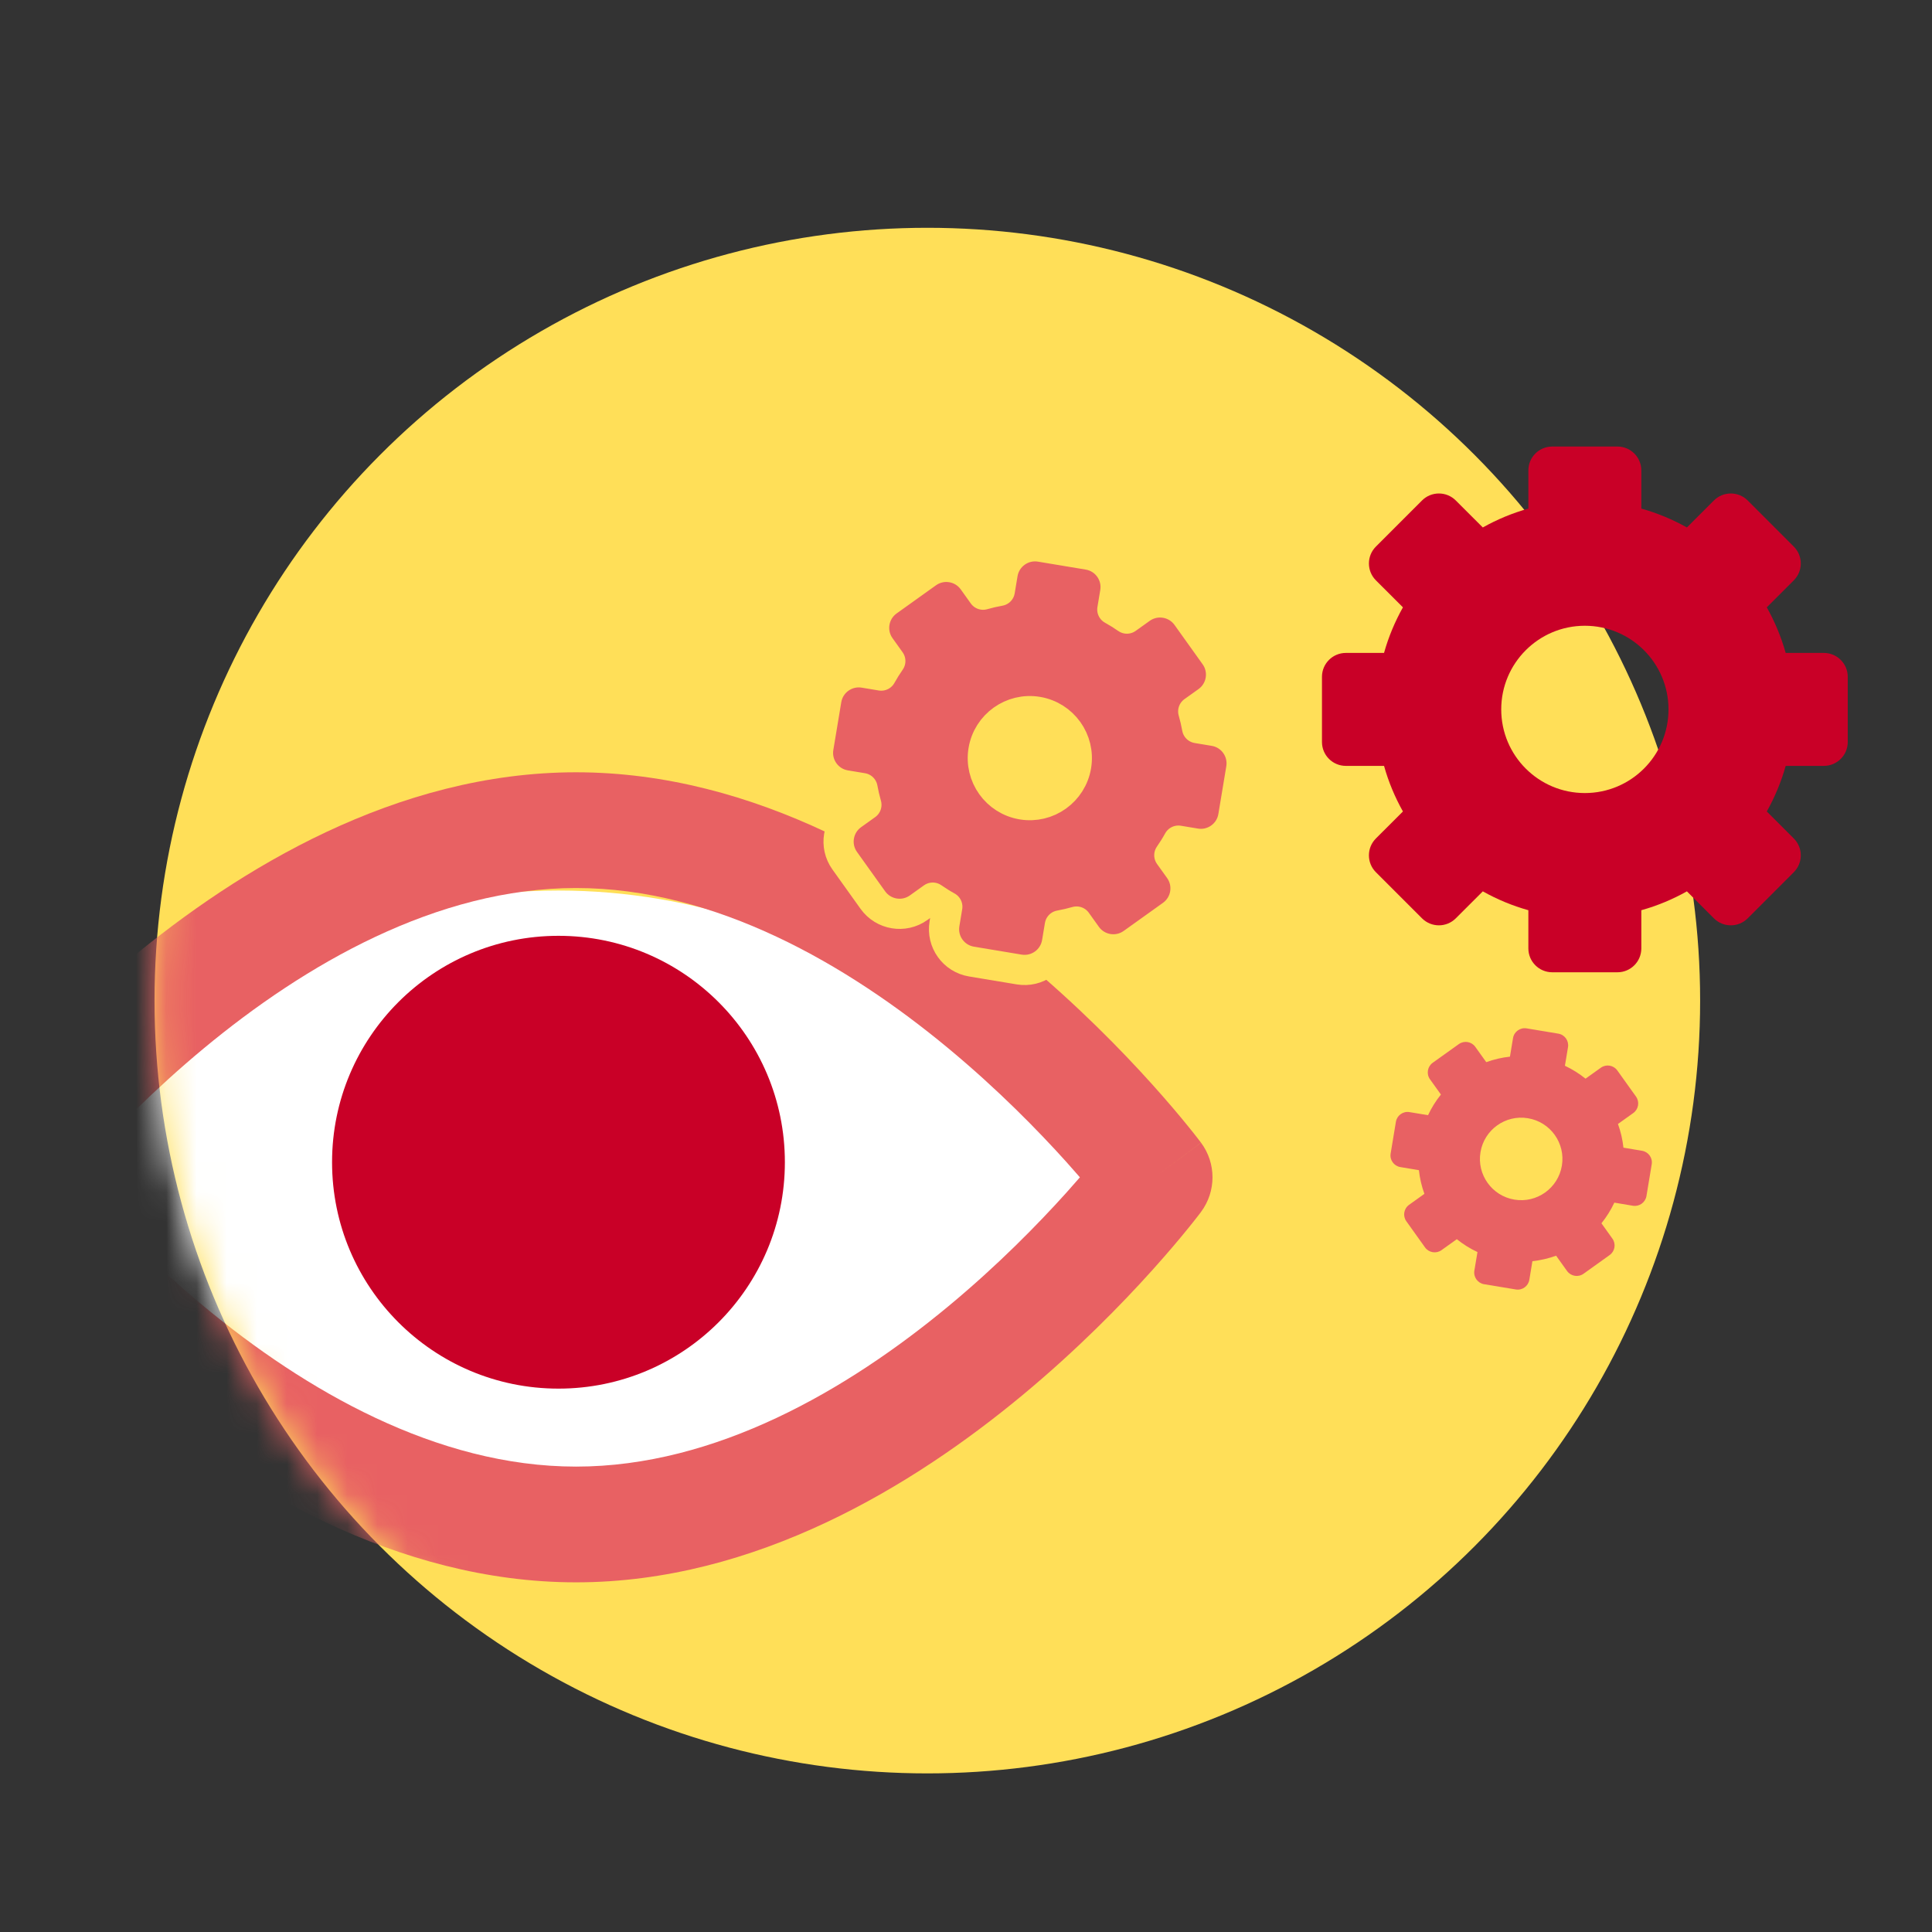
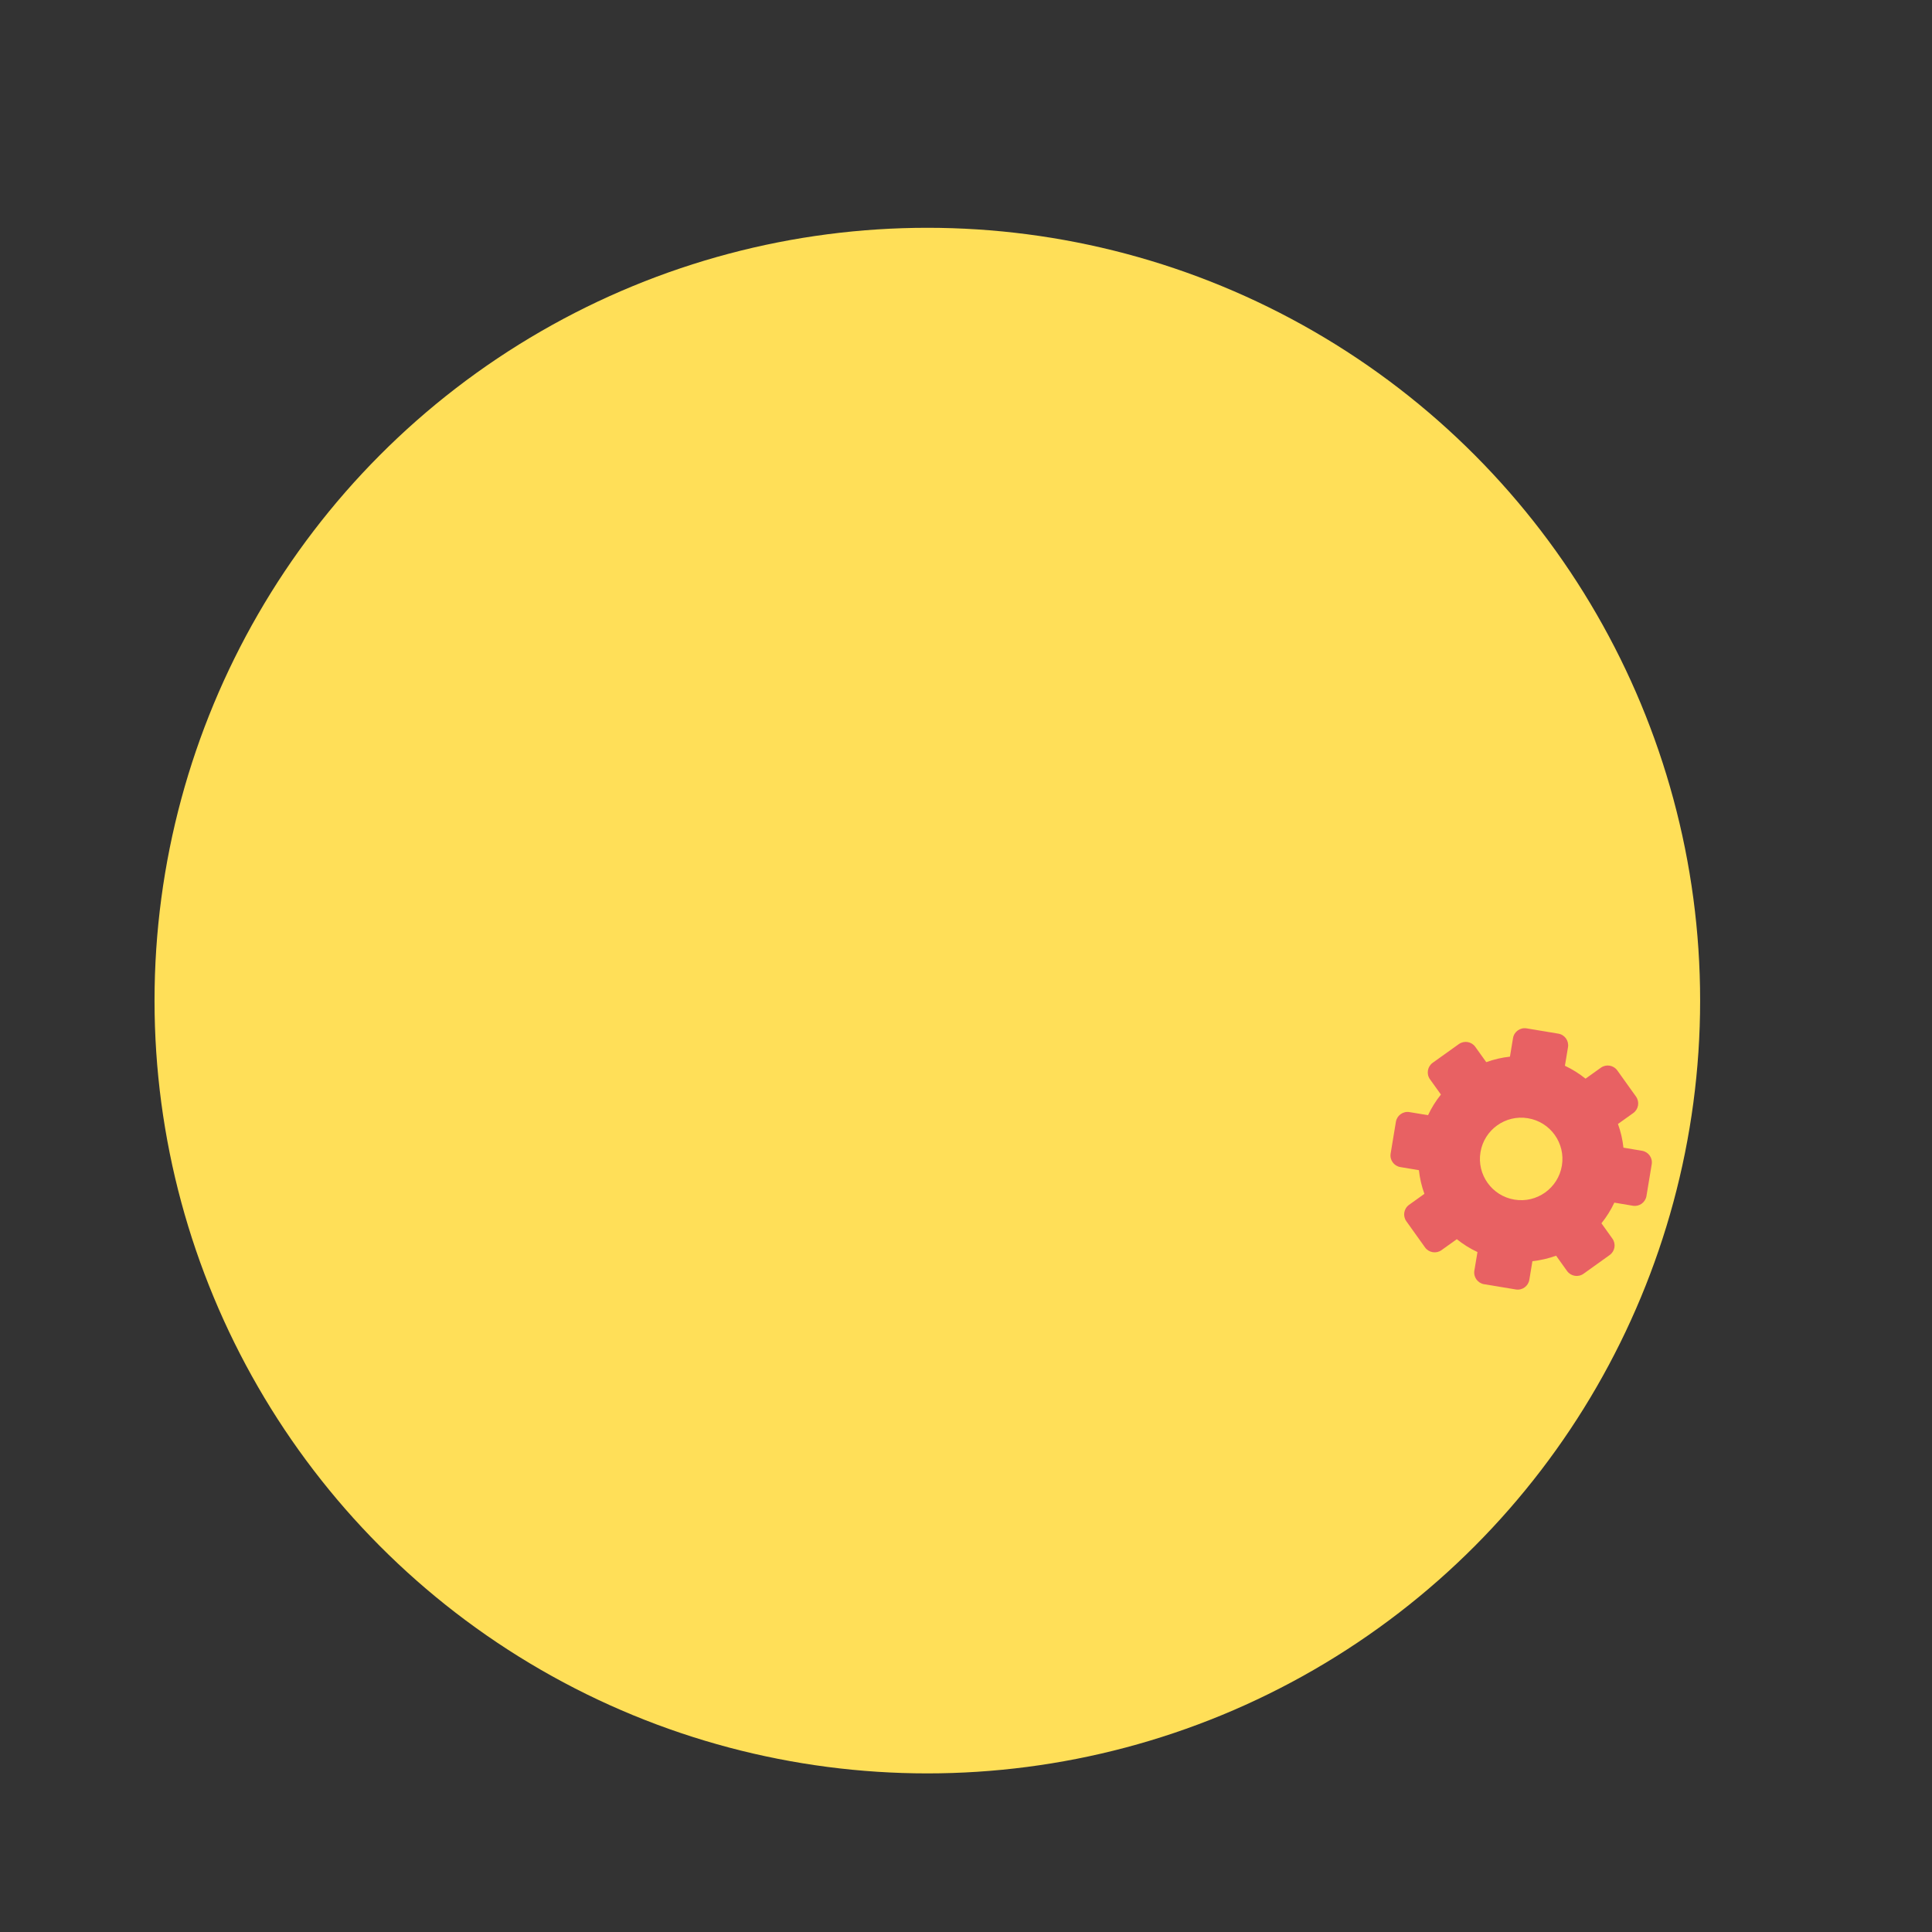
<svg xmlns="http://www.w3.org/2000/svg" width="64" height="64" viewBox="0 0 64 64" fill="none">
  <rect x="0" y="0" width="64" height="64" fill="#333333" stroke="none" />
  <circle cx="30.719" cy="33.146" r="25.6" fill="#FFDF58" />
  <mask id="mask0" mask-type="alpha" maskUnits="userSpaceOnUse" x="5" y="7" width="52" height="52">
-     <circle cx="30.719" cy="33.146" r="25.6" fill="#FFDF58" />
-   </mask>
+     </mask>
  <g mask="url(#mask0)">
-     <path d="M18.5 29.5C9.3 29.5 4 35.833 2.5 39C3.5 44.5 9.5 48 19 49.5C26.6 50.7 33.833 43 36.5 39C34.333 35.833 27.7 29.5 18.5 29.5Z" fill="white" />
    <path fill-rule="evenodd" clip-rule="evenodd" d="M4.307 31.774C7.899 28.797 13.123 25.583 19.083 25.583C25.043 25.583 30.267 28.797 33.859 31.774C35.682 33.286 37.153 34.792 38.168 35.921C38.677 36.487 39.075 36.961 39.348 37.298C39.485 37.466 39.591 37.6 39.664 37.695C39.701 37.742 39.73 37.78 39.75 37.806L39.774 37.838L39.782 37.848L39.784 37.852C39.784 37.852 39.786 37.854 38.25 39C39.786 40.146 39.785 40.147 39.785 40.147L39.782 40.152L39.774 40.162L39.75 40.194C39.73 40.22 39.701 40.258 39.664 40.305C39.591 40.4 39.485 40.534 39.348 40.702C39.075 41.039 38.677 41.513 38.168 42.079C37.153 43.208 35.682 44.715 33.859 46.226C30.267 49.203 25.043 52.417 19.083 52.417C13.123 52.417 7.899 49.203 4.307 46.226C2.484 44.715 1.013 43.208 -0.002 42.079C-0.511 41.513 -0.909 41.039 -1.182 40.702C-1.319 40.534 -1.425 40.4 -1.498 40.305C-1.535 40.258 -1.564 40.22 -1.584 40.194L-1.608 40.162L-1.616 40.152L-1.618 40.149C-1.618 40.149 -1.62 40.146 -0.084 39C-1.62 37.854 -1.619 37.853 -1.619 37.853L-1.616 37.848L-1.608 37.838L-1.584 37.806C-1.564 37.78 -1.535 37.742 -1.498 37.695C-1.425 37.6 -1.319 37.466 -1.182 37.298C-0.909 36.961 -0.511 36.487 -0.002 35.921C1.013 34.792 2.484 33.286 4.307 31.774ZM-0.084 39L-1.619 37.853C-2.126 38.533 -2.127 39.466 -1.62 40.146L-0.084 39ZM2.393 39C2.531 39.159 2.682 39.331 2.847 39.515C3.772 40.542 5.108 41.911 6.753 43.274C10.098 46.047 14.457 48.583 19.083 48.583C23.708 48.583 28.068 46.047 31.413 43.274C33.058 41.911 34.394 40.542 35.319 39.515C35.484 39.331 35.635 39.159 35.773 39C35.635 38.841 35.484 38.669 35.319 38.485C34.394 37.458 33.058 36.09 31.413 34.726C28.068 31.953 23.708 29.417 19.083 29.417C14.457 29.417 10.098 31.953 6.753 34.726C5.108 36.09 3.772 37.458 2.847 38.485C2.682 38.669 2.531 38.841 2.393 39ZM38.25 39L39.785 40.147C40.292 39.467 40.293 38.534 39.786 37.854L38.25 39Z" fill="#E86163" />
-     <circle cx="18.5" cy="38.5" r="7.5" fill="#C90027" />
  </g>
-   <path d="M34.466 18.112C33.873 18.013 33.313 18.414 33.214 19.006L33.12 19.572C32.933 19.605 32.748 19.648 32.566 19.7L32.233 19.234C31.883 18.745 31.204 18.632 30.715 18.982L29.412 19.914C28.923 20.263 28.81 20.943 29.159 21.431L29.493 21.898C29.385 22.053 29.284 22.214 29.192 22.38L28.626 22.286C28.034 22.188 27.473 22.588 27.375 23.181L27.112 24.762C27.013 25.355 27.414 25.915 28.006 26.013L28.572 26.107C28.606 26.295 28.649 26.48 28.701 26.661L28.234 26.995C27.745 27.344 27.633 28.024 27.982 28.512L28.914 29.816C29.264 30.305 29.943 30.418 30.431 30.069L30.898 29.735C31.053 29.843 31.214 29.944 31.381 30.036L31.287 30.602C31.188 31.194 31.588 31.754 32.181 31.853L33.762 32.116C34.355 32.214 34.915 31.814 35.014 31.221L35.108 30.656C35.295 30.622 35.48 30.579 35.662 30.527L35.995 30.993C36.344 31.482 37.024 31.595 37.513 31.246L38.816 30.314C39.305 29.964 39.418 29.285 39.069 28.796L38.735 28.33C38.843 28.175 38.944 28.014 39.036 27.847L39.602 27.941C40.194 28.04 40.755 27.639 40.853 27.047L41.116 25.465C41.214 24.873 40.814 24.312 40.221 24.214L39.656 24.12C39.622 23.932 39.579 23.748 39.527 23.566L39.994 23.233C40.482 22.883 40.595 22.204 40.246 21.715L39.314 20.411C38.964 19.923 38.285 19.81 37.796 20.159L37.33 20.492C37.175 20.384 37.014 20.284 36.847 20.191L36.941 19.626C37.04 19.033 36.639 18.473 36.047 18.375L34.466 18.112ZM32.578 24.858C32.719 24.01 33.521 23.437 34.369 23.578C35.218 23.719 35.791 24.521 35.65 25.369C35.509 26.217 34.707 26.791 33.859 26.65C33.01 26.509 32.437 25.707 32.578 24.858Z" fill="#E86163" stroke="#FFDF58" stroke-linejoin="round" />
-   <path fill-rule="evenodd" clip-rule="evenodd" d="M50.629 15.583C50.629 15.146 50.983 14.792 51.421 14.792H53.58C54.017 14.792 54.371 15.146 54.371 15.583V16.848C54.904 16.997 55.409 17.208 55.881 17.473L56.775 16.579C57.084 16.27 57.586 16.27 57.895 16.579L59.421 18.106C59.731 18.415 59.731 18.916 59.421 19.225L58.527 20.119C58.792 20.591 59.004 21.097 59.153 21.629H60.417C60.854 21.629 61.209 21.983 61.209 22.42V24.579C61.209 25.017 60.854 25.371 60.417 25.371H59.153C59.004 25.903 58.792 26.409 58.527 26.881L59.421 27.775C59.731 28.084 59.731 28.585 59.421 28.894L57.895 30.421C57.586 30.73 57.084 30.73 56.775 30.421L55.881 29.527C55.409 29.792 54.904 30.003 54.371 30.152V31.417C54.371 31.854 54.017 32.208 53.58 32.208H51.421C50.983 32.208 50.629 31.854 50.629 31.417V30.152C50.097 30.003 49.591 29.792 49.12 29.527L48.225 30.421C47.916 30.73 47.415 30.73 47.106 30.421L45.579 28.894C45.27 28.585 45.27 28.084 45.579 27.775L46.474 26.881C46.209 26.409 45.997 25.903 45.848 25.371H44.584C44.146 25.371 43.792 25.017 43.792 24.579V22.42C43.792 21.983 44.146 21.629 44.584 21.629H45.848C45.997 21.097 46.209 20.591 46.474 20.119L45.579 19.225C45.27 18.916 45.27 18.415 45.579 18.106L47.106 16.579C47.415 16.27 47.916 16.27 48.225 16.579L49.12 17.473C49.591 17.208 50.097 16.997 50.629 16.848V15.583ZM49.73 23.5C49.73 21.97 50.97 20.729 52.5 20.729C54.031 20.729 55.271 21.97 55.271 23.5C55.271 25.03 54.031 26.271 52.5 26.271C50.97 26.271 49.73 25.03 49.73 23.5Z" fill="#C90027" />
  <path fill-rule="evenodd" clip-rule="evenodd" d="M50.121 34.388C50.156 34.175 50.358 34.031 50.57 34.066L51.621 34.241C51.834 34.276 51.977 34.477 51.942 34.69L51.84 35.305C52.086 35.421 52.315 35.565 52.523 35.732L53.031 35.369C53.206 35.244 53.45 35.284 53.576 35.46L54.195 36.326C54.32 36.501 54.28 36.745 54.104 36.871L53.597 37.233C53.688 37.484 53.75 37.748 53.779 38.018L54.394 38.121C54.607 38.156 54.751 38.357 54.715 38.57L54.541 39.62C54.505 39.833 54.304 39.977 54.092 39.942L53.477 39.839C53.361 40.086 53.217 40.315 53.05 40.523L53.413 41.031C53.538 41.206 53.498 41.45 53.322 41.575L52.456 42.195C52.28 42.32 52.037 42.279 51.911 42.104L51.548 41.597C51.297 41.687 51.034 41.749 50.763 41.779L50.661 42.394C50.626 42.607 50.425 42.751 50.212 42.715L49.161 42.541C48.949 42.505 48.805 42.304 48.84 42.091L48.943 41.476C48.696 41.361 48.467 41.217 48.259 41.05L47.751 41.413C47.576 41.538 47.332 41.497 47.206 41.322L46.587 40.456C46.462 40.28 46.502 40.036 46.678 39.911L47.185 39.548C47.094 39.297 47.032 39.034 47.003 38.763L46.388 38.661C46.175 38.625 46.031 38.424 46.067 38.212L46.241 37.161C46.277 36.948 46.478 36.804 46.691 36.84L47.306 36.942C47.421 36.695 47.565 36.466 47.732 36.258L47.369 35.751C47.244 35.575 47.285 35.332 47.46 35.206L48.326 34.587C48.502 34.462 48.746 34.502 48.871 34.678L49.234 35.185C49.485 35.094 49.748 35.032 50.019 35.003L50.121 34.388ZM49.043 38.167C49.167 37.422 49.871 36.919 50.615 37.043C51.36 37.166 51.863 37.87 51.739 38.615C51.615 39.359 50.911 39.863 50.167 39.739C49.422 39.615 48.919 38.911 49.043 38.167Z" fill="#E86163" />
</svg>